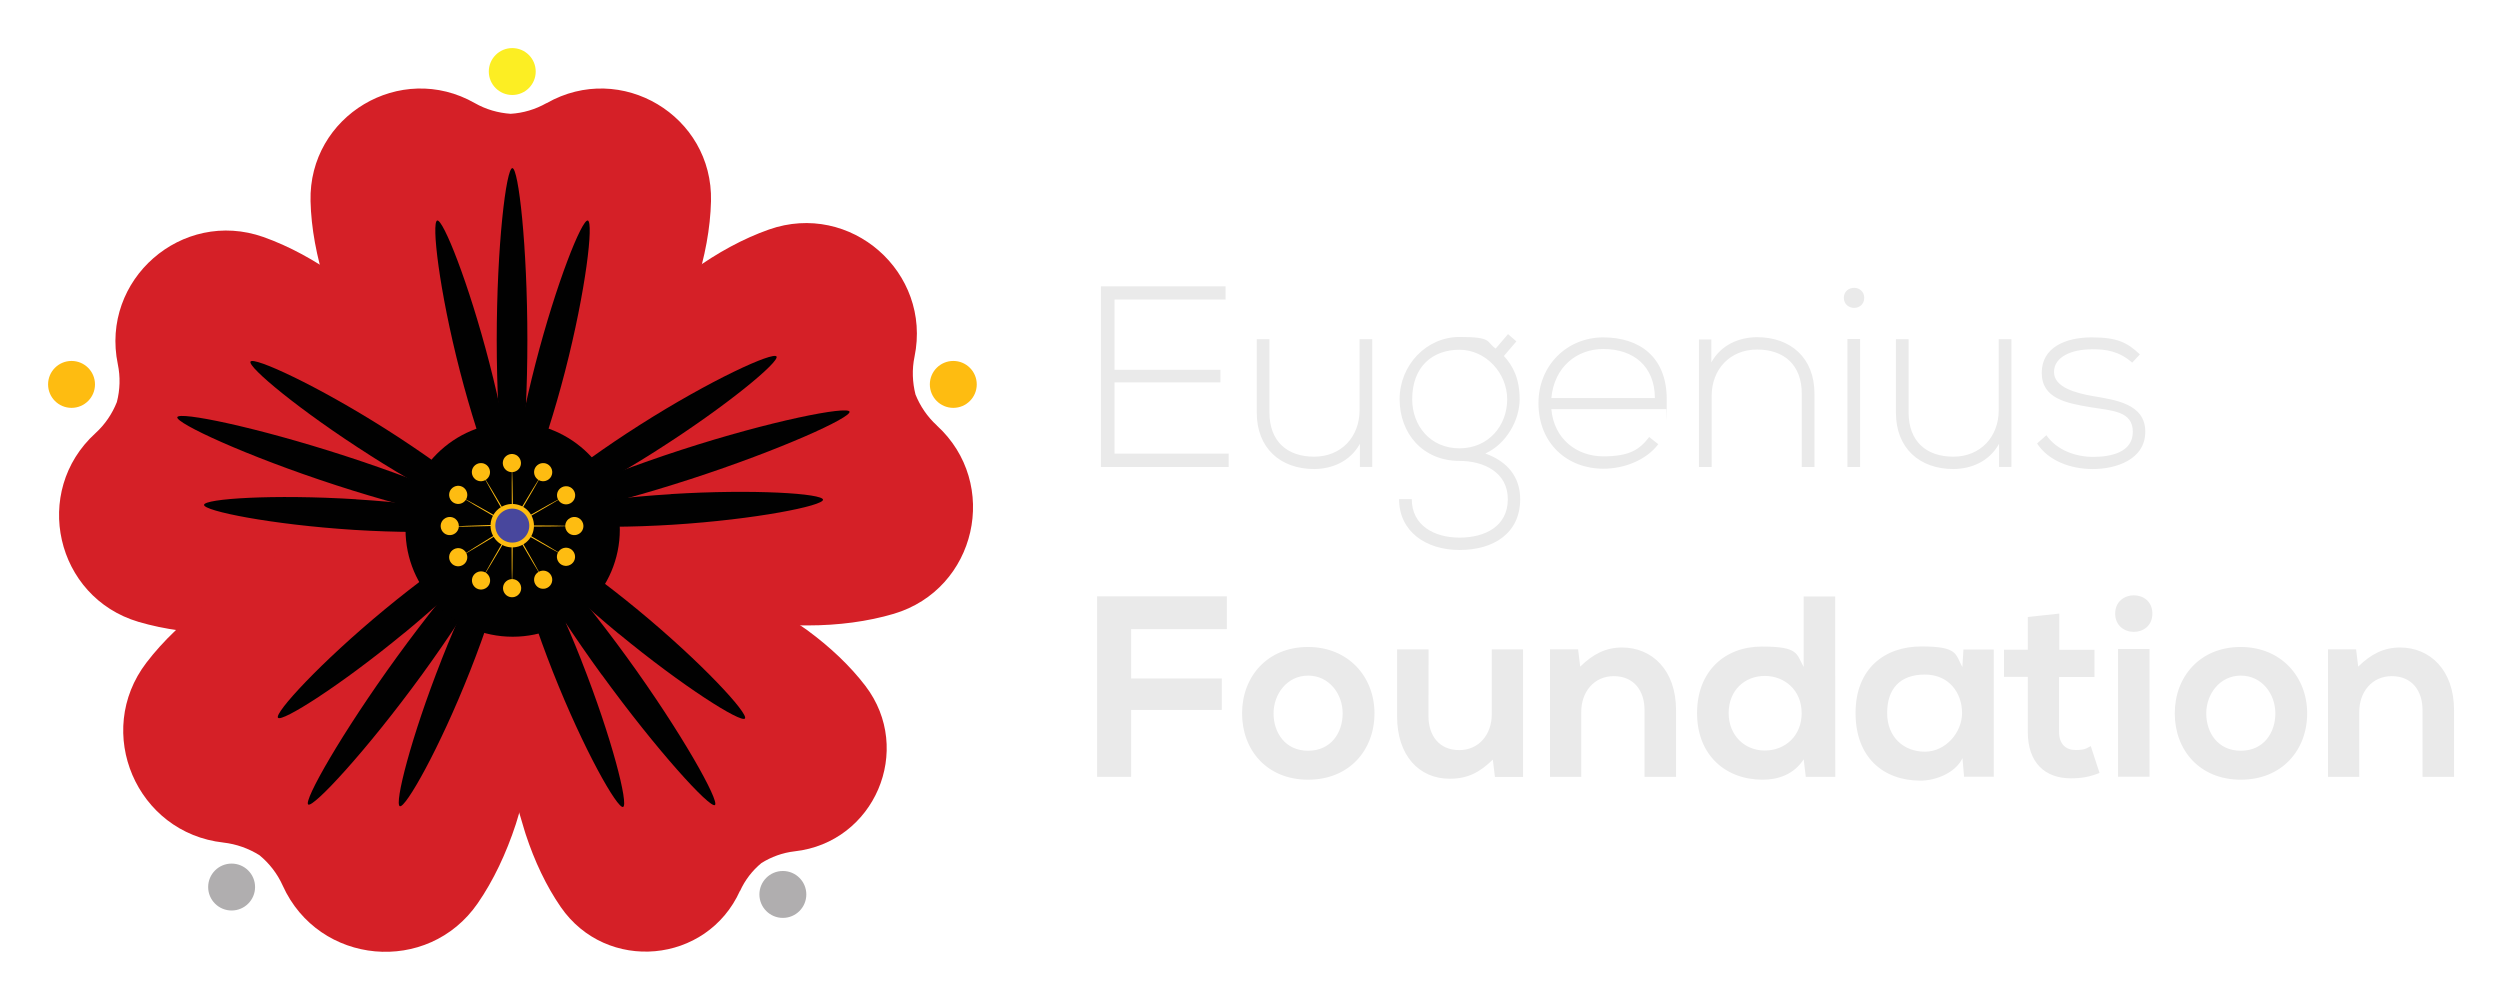
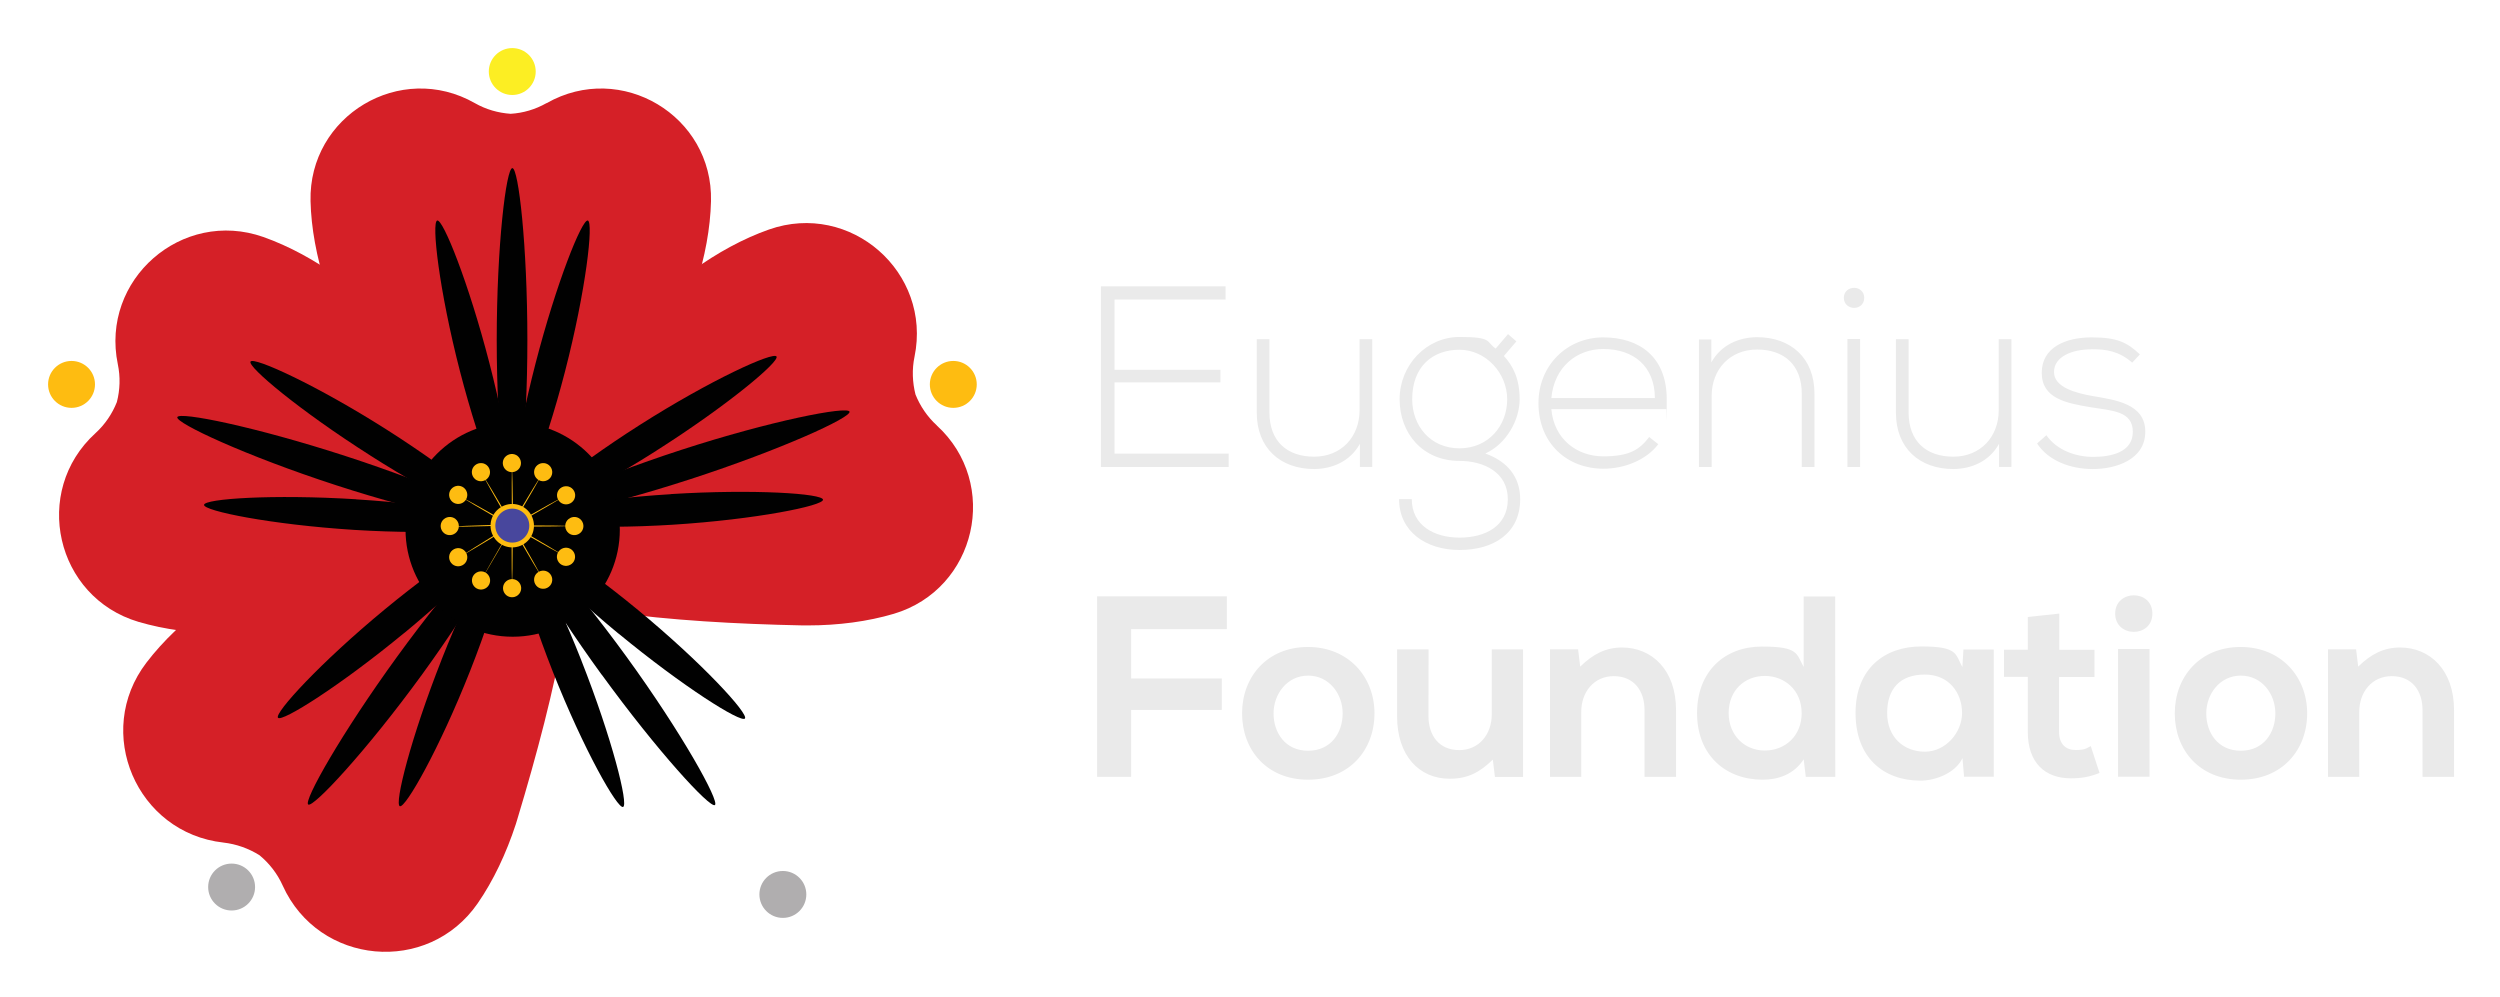
<svg xmlns="http://www.w3.org/2000/svg" version="1.1" id="Layer_1" x="0px" y="0px" viewBox="0 0 2366 943.5" style="enable-background:new 0 0 2366 943.5;" xml:space="preserve">
  <style type="text/css">
	.st0{fill:#EAEAEA;}
	.st1{fill:#D52027;}
	.st2{fill:#010101;}
	.st3{fill:#FFCE09;}
	.st4{fill:#FEBC11;}
	.st5{fill:#B0AEAF;}
	.st6{fill:#FCEE23;}
	.st7{fill:#01A79D;}
	.st8{fill:#48479D;}
</style>
  <path class="st0" d="M1155,349.9v12h-100.2v67.4h108V442h-120.9V271h118v12.5h-105.1V350H1155V349.9z M1286.9,420.2  c-9.3,16.6-26.1,23.5-43,23.7c-32.2,0-54.5-19.8-54.5-53.3V321h12v69.4c0,27.1,16.6,41.8,42.3,41.8s43-18.8,43-44V321h12v120.9H1287  v-21.7L1286.9,420.2z M1435,323.2l-11.7,13.7c8.6,9.3,14.9,21.5,14.9,41s-12.5,42.3-32.5,51.3c21.3,7.6,33,22.5,33,43.2  c0,32.5-25.4,48.1-57.4,48.1s-57.2-17.6-57.2-48.1h12c0,24.7,21,36.4,45.2,36.4s45.7-10.7,45.7-36.4s-23.2-36.2-45.7-36.2  c-34.9,0-56.7-26.1-56.7-58.4s25.4-58.9,56.7-58.9s24.9,4.4,34.2,11l11.7-13.7l7.8,6.8V323.2z M1336.5,377.9  c0,24.9,17.1,46.4,44.7,46.4s45.2-21.5,45.2-46.4s-20.3-46.9-45.2-46.9S1336.5,346.4,1336.5,377.9z M1456,381.6  c0-36.2,27.4-62.3,61.3-62.3s60.1,18.1,60.1,58.6s-0.2,6.1-0.5,9.3h-108.7c2.4,28.3,24.2,44.7,49.1,44.7s34.4-6.4,43.5-18.3l8.6,6.8  c-11.7,15.4-32.7,23.2-52,23.2C1483.4,443.6,1456.1,419.9,1456,381.6L1456,381.6z M1517.3,330.3c-24.9,0-46.4,16.9-49.1,46.4h98  C1566,346.9,1546.4,330.3,1517.3,330.3z M1619.7,342.8c9.3-16.6,26.1-23.5,43-23.7c32.2,0,54.5,19.8,54.5,53.3V442h-12v-69.4  c0-27.1-16.6-41.8-42.3-41.8s-43,18.8-43,44V442h-12V321.3h11.7v21.5L1619.7,342.8z M1754.8,272.4c4.6,0,9.5,3.2,9.5,9.5  c0,6.3-4.9,9.5-9.5,9.5s-9.8-3.2-9.8-9.5C1745,275.6,1749.9,272.4,1754.8,272.4z M1748.4,442h12V320.8h-12V442L1748.4,442z   M1891.8,420.2c-9.3,16.6-26.1,23.5-43,23.7c-32.2,0-54.5-19.8-54.5-53.3V321h12v69.4c0,27.1,16.6,41.8,42.3,41.8s43-18.8,43-44V321  h12v120.9h-11.7v-21.7L1891.8,420.2z M1979.3,330.6c-18.1,0-35.4,6.8-35.4,21.5s21.3,20,36.6,22.7c21,3.7,49.8,7.1,49.8,33.7  s-27.9,35.4-49.6,35.4s-42.3-8.1-52.8-24.2l8.8-7.8c10,14.4,28.1,20.5,44.2,20.5s37.6-3.9,37.6-23.7s-19.8-20-39.3-23.2  c-23.7-3.9-46.9-8.3-46.9-32.7s23.2-33.5,47.2-33.5s33.5,4.6,45.7,16.1l-7.3,7.8c-12.5-11-24.7-12.7-38.6-12.7L1979.3,330.6z   M1038.2,564.4h122.9v31h-90.6v46.7h85.8v29.8h-85.8v63.3h-32.2V564.4H1038.2z M1300.8,675.1c0,34.7-23.7,62.8-62.8,62.8  s-62.5-28.1-62.5-62.8s23.9-62.8,62.3-62.8S1300.8,640.6,1300.8,675.1z M1205.3,675.1c0,18.3,11,35.4,32.7,35.4s32.7-17.1,32.7-35.4  s-12.7-35.7-32.7-35.7S1205.3,657,1205.3,675.1z M1351.9,677.7c0,18.3,10,32.2,29.1,32.2s30.8-15.4,30.8-33.7v-61.6h29.6v120.7  h-26.6l-2-16.4c-12.5,12.2-23.9,18.1-40.8,18.1c-28.8,0-49.8-21.7-49.8-59.1v-63.3h29.8L1351.9,677.7L1351.9,677.7z M1556.4,672.1  c0-18.3-10-32.2-29.1-32.2s-30.8,15.4-30.8,33.7v61.6h-29.6V614.5h26.6l2,16.4c12.2-12,24.4-18.1,39.6-18.1  c28.3,0,51.1,21.3,51.1,59.1v63.3h-29.8L1556.4,672.1L1556.4,672.1z M1736.9,735.2H1709l-2-16.6c-9.3,14.4-24.2,19.3-38.8,19.3  c-35.4,0-62.1-23.5-62.1-63s26.1-63,61.3-63s32.5,6.8,39.6,19.3v-66.7h29.8L1736.9,735.2L1736.9,735.2z M1636,674.9  c0,21,15.1,35.4,34.2,35.4s34.9-13.7,34.9-35.4s-16.1-35.2-34.9-35.2S1636,653.1,1636,674.9z M1886.9,614.7v120.4h-28.1l-1.5-17.6  c-6.8,14.4-26.1,21.3-39.6,21.3c-35.4,0-61.6-22-61.6-64s27.4-63,62.3-63s32,7.3,38.8,19.5l1-16.6L1886.9,614.7L1886.9,614.7z   M1786,674.8c0,23,15.9,36.6,35.7,36.6s35.2-18.3,35.2-36.6s-11.7-36.4-35.2-36.4S1786,651.8,1786,674.8z M1949,615h33.2v25.7h-33.5  v52c0,11.5,6.4,17.1,15.6,17.1s10-1.5,14.4-3.7l8.3,25.4c-9.3,3.7-16.9,5.1-27.1,5.1c-24.7,0-40.8-14.9-40.8-44v-52h-22.5v-25.7  h22.5v-31l29.8-3.2v34.2L1949,615z M2019.4,563.4c8.8,0,17.6,5.6,17.6,17.3s-8.8,17.3-17.6,17.3s-17.6-5.9-17.6-17.3  S2010.6,563.4,2019.4,563.4z M2004.5,735.1h29.8V614.2h-29.8V735.1L2004.5,735.1z M2183.5,675.1c0,34.7-23.7,62.8-62.8,62.8  s-62.5-28.1-62.5-62.8s23.9-62.8,62.3-62.8S2183.5,640.6,2183.5,675.1z M2088,675.1c0,18.3,11,35.4,32.7,35.4s32.7-17.1,32.7-35.4  s-12.7-35.7-32.7-35.7S2088,657,2088,675.1z M2292.7,672.1c0-18.3-10-32.2-29.1-32.2s-30.8,15.4-30.8,33.7v61.6h-29.6V614.5h26.6  l2,16.4c12.2-12,24.4-18.1,39.6-18.1c28.3,0,51.1,21.3,51.1,59.1v63.3h-29.8v-63V672.1z" />
  <path class="st1" d="M517.2,97.6c-10.6,6-22.2,9.4-33.9,10.1c-11.8-0.8-23.4-4.1-33.9-10.1c-70.3-40.1-157.5,11.9-155.5,92.8  c0.6,25.4,5.7,52.8,14.5,80.1c0.5,1.5,1,3,1.5,4.4c41,117.8,90.4,233.1,146.5,283.7c8.6,7.7,17.3,13.9,26.1,18.4  c0.3,0.2,0.5,0.4,0.8,0.5h0.2c0.3-0.1,0.5-0.3,0.8-0.4c8.9-4.6,17.6-10.8,26.1-18.5c56.1-50.6,105.5-166,146.5-283.7  c0.5-1.5,1-2.9,1.5-4.4c8.8-27.2,13.9-54.6,14.5-80.1c2-80.9-85.2-132.9-155.5-92.8L517.2,97.6z" />
  <path class="st1" d="M111.5,344.7c2.5,12,2.1,24.2-0.9,35.8c-4.4,11.1-11.2,21.2-20.3,29.5C29.8,465.1,52.6,565.2,131,588.5  c24.7,7.3,52.6,11,81.5,11.1h4.7c126-2.6,252.3-14.1,318.6-52.2c10.1-5.8,18.8-12.3,25.8-19.4h0.1l0.6-0.6v-0.1c0-0.3,0-0.6-0.1-0.8  h-0.1c-1.5-9.9-4.8-20.3-9.5-30.9C521.4,425.8,426,342.3,325.5,266.1c-1.2-0.9-2.5-1.9-3.8-2.8c-23.4-17-48.2-30.4-72.4-39  C172.1,197.1,94.9,264.7,111.5,344.7L111.5,344.7z" />
  <path class="st1" d="M211.4,797.4c12.3,1.4,24,5.6,34.2,12c9.3,7.7,16.9,17.4,22,28.8c34.1,75.4,137.5,84.8,184.5,16.7  c14.8-21.4,27-47.2,36.1-75c0.5-1.5,1-3,1.4-4.6C526.5,653.2,555,528.1,539,452.5c-2.4-11.5-5.9-21.9-10.5-30.9  c-0.1-0.3-0.3-0.6-0.4-0.9H528v-0.1c-0.3,0-0.6,0-0.9-0.1c-10-1.5-20.9-1.6-32.7-0.4c-76.9,8.2-187.1,73.9-291.8,146.7  c-1.3,0.9-2.6,1.8-3.9,2.8c-23.6,17.2-44.3,36.8-60.1,57.5c-50.3,65.7-9.4,161.2,72.9,170.3L211.4,797.4z" />
-   <path class="st1" d="M700.4,843.2c4.7-10.4,11.7-19.4,20.2-26.4c9.4-5.9,20.1-9.8,31.4-11.1c75.6-8.4,113.2-96.1,67-156.6  c-14.5-19-33.6-37-55.3-52.9c-1.2-0.9-2.4-1.7-3.6-2.5c-96.3-67-197.6-127.4-268.3-134.9c-10.8-1.1-20.8-1-30,0.4H461h-0.1  c-0.1,0.2-0.2,0.5-0.4,0.7c-4.3,8.4-7.5,17.9-9.7,28.5C436.1,558,462.3,673,496.2,785.3c0.4,1.4,0.9,2.8,1.3,4.2  c8.4,25.6,19.6,49.2,33.2,68.9c43.2,62.6,138.3,54,169.6-15.3L700.4,843.2z" />
  <path class="st1" d="M886.7,402.7c-9.1-8.3-15.9-18.4-20.3-29.4c-2.9-11.5-3.4-23.7-0.9-35.7c16.5-80-60.6-147.5-137.7-120.4  c-24.2,8.5-49,22-72.4,38.9c-1.3,0.9-2.5,1.9-3.8,2.8C551.3,335,456,418.4,424.8,488.1c-4.7,10.6-8,20.9-9.5,30.8h-0.1  c0,0.3,0,0.6-0.1,0.9v0.1l0.6,0.6h0.1c7.1,7.1,15.7,13.5,25.8,19.3c66.2,38.1,192.3,49.5,318.2,52.1h4.7c28.9,0,56.8-3.7,81.4-11  c78.3-23.3,101-123.3,40.6-178.3L886.7,402.7z" />
  <path class="st2" d="M499.1,321.9c0-89.9-8.4-162.8-14.2-162.8s-14.8,72.9-14.8,162.8s9.1,162.8,14.8,162.8S499.1,411.8,499.1,321.9  L499.1,321.9z" />
  <path class="st2" d="M463.3,344.1c-19.8-76.7-44-136.8-49.5-135.4c-5.6,1.4,1.7,65.9,21.5,142.6s44.6,136.6,50.1,135.2  S483.1,420.8,463.3,344.1z" />
  <path class="st2" d="M506.8,344.1c19.8-76.7,44-136.8,49.5-135.4c5.6,1.4-1.7,65.9-21.5,142.6s-44.6,136.6-50.1,135.2  C479.1,485.1,487,420.8,506.8,344.1z M327,431.6c-85.5-27.8-157.4-42.3-159.2-36.8s64.7,36.6,150.2,64.4s157.6,41.7,159.4,36.2  S412.5,459.4,327,431.6L327,431.6z" />
  <path class="st2" d="M337.1,472.5c-79.1-4.9-143.7-0.5-144,5.3c-0.4,5.7,63.2,18.7,142.3,23.7c79.1,4.9,143.7-0.2,144.1-5.9  c0.4-5.7-63.2-18.1-142.3-23L337.1,472.5z" />
  <path class="st2" d="M350.5,431.1C283.6,388.6,234,347,237.1,342.2s62.1,22,129,64.5s116.2,84.6,113.1,89.5  c-3.1,4.8-61.8-22.5-128.6-65L350.5,431.1z M375.9,621.4c-52.8,72.7-88.9,136.7-84.2,140c4.6,3.4,54.8-50.3,107.7-123  c52.8-72.7,88.4-137,83.7-140.4C478.5,494.6,428.8,548.6,375.9,621.4L375.9,621.4z" />
  <path class="st2" d="M417.9,624.4c-29.1,73.7-44.8,136.5-39.5,138.6s37.4-54.3,66.5-128s44.3-136.7,38.9-138.9  c-5.3-2.1-36.8,54.5-65.9,128.2V624.4z" />
  <path class="st2" d="M382.7,598.9c-61.1,50.4-116,84.8-119.6,80.4c-3.7-4.4,40.1-52.3,101.2-102.7c61.1-50.4,116.4-84.3,120-79.9  c3.7,4.4-40.5,51.8-101.6,102.3L382.7,598.9z" />
  <path class="st2" d="M569.5,638.5c52.8,72.7,102.5,126.7,107.1,123.4c4.6-3.4-30.9-67.7-83.7-140.4s-103-126.4-107.7-123  c-4.6,3.4,31.4,67.3,84.2,140H569.5z" />
  <path class="st2" d="M585.4,599.6c61.1,50.4,116,84.8,119.6,80.4c3.7-4.4-40.1-52.3-101.2-102.7c-61.1-50.4-116.4-84.3-120-79.9  c-3.7,4.4,40.5,51.8,101.6,102.3L585.4,599.6z" />
  <path class="st2" d="M550.2,625.1c29.1,73.7,44.8,136.5,39.5,138.6s-37.4-54.3-66.5-128C494.1,562,478.9,499,484.3,496.8  c5.3-2.1,36.8,54.5,65.9,128.2V625.1z M653.6,453.4c85.5-27.8,152.2-58.3,150.4-63.8c-1.8-5.5-73.9,8.4-159.4,36.2  c-85.5,27.8-152,58.9-150.2,64.4S568.1,481.2,653.6,453.4L653.6,453.4z" />
  <path class="st2" d="M621.5,426.3c66.9-42.5,116.5-84.1,113.4-88.9s-62.1,22-129,64.5s-116.2,84.6-113.1,89.5  c3.1,4.8,61.8-22.5,128.6-65L621.5,426.3z" />
  <path class="st2" d="M634.9,467.6c79.1-4.9,143.7-0.5,144,5.3c0.4,5.7-63.2,18.7-142.3,23.7c-79.1,4.9-143.7-0.2-144.1-5.9  s63.2-18.1,142.3-23L634.9,467.6z" />
  <circle class="st2" cx="485.2" cy="501.2" r="101.4" />
  <path class="st3" d="M420.1,505.6" />
  <circle class="st4" cx="67.7" cy="363.8" r="22.2" />
  <circle class="st4" cx="902.2" cy="363.8" r="22.2" />
  <circle class="st5" cx="740.9" cy="846.5" r="22.2" />
  <circle class="st5" cx="219.2" cy="839.5" r="22.2" />
  <circle class="st6" cx="484.8" cy="67.7" r="22.2" />
  <path class="st7" d="M484.5,438.2l0.7,73.8" />
  <path class="st4" d="M484.5,438.2c0.9,24.5,1.1,49.2,0.7,73.8C484.3,487.5,484.1,462.8,484.5,438.2z" />
  <path class="st7" d="M497,489.3l-63.4,38.6" />
  <path class="st4" d="M497,489.3c-20.7,13.4-41.9,26.4-63.3,38.7C454.4,514.6,475.6,501.6,497,489.3z M491.1,432.8  c-3-3.7-8.4-4.2-12.1-1.2s-4.2,8.4-1.2,12.1s8.4,4.2,12.1,1.2S494.1,436.5,491.1,432.8z M520.7,441.4c-3-3.7-8.4-4.2-12.1-1.2  c-3.7,3-4.2,8.4-1.2,12.1s8.4,4.2,12.1,1.2S523.7,445.1,520.7,441.4z M542.4,463.3c-3-3.7-8.4-4.2-12.1-1.2c-3.7,3-4.2,8.4-1.2,12.1  s8.4,4.2,12.1,1.2S545.4,467,542.4,463.3z M550.2,492.4c-3-3.7-8.4-4.2-12.1-1.2c-3.7,3-4.2,8.4-1.2,12.1s8.4,4.2,12.1,1.2  S553.2,496.1,550.2,492.4z M542.3,521.5c-3-3.7-8.4-4.2-12.1-1.2s-4.2,8.4-1.2,12.1s8.4,4.2,12.1,1.2  C544.8,530.6,545.3,525.2,542.3,521.5z M520.7,543.2c-3-3.7-8.4-4.2-12.1-1.2c-3.7,3-4.2,8.4-1.2,12.1c3,3.7,8.4,4.2,12.1,1.2  C523.2,552.3,523.7,546.9,520.7,543.2z M491.3,551.2c-3-3.7-8.4-4.2-12.1-1.2s-4.2,8.4-1.2,12.1c3,3.7,8.4,4.2,12.1,1.2  S494.3,554.9,491.3,551.2L491.3,551.2z M461.9,543.9c-3-3.7-8.4-4.2-12.1-1.2s-4.2,8.4-1.2,12.1c3,3.7,8.4,4.2,12.1,1.2  C464.4,553,464.9,547.6,461.9,543.9z" />
  <path class="st4" d="M440.3,521.9c-3-3.7-8.4-4.2-12.1-1.2s-4.2,8.4-1.2,12.1s8.4,4.2,12.1,1.2S443.3,525.6,440.3,521.9z   M432.3,492.4c-3-3.7-8.4-4.2-12.1-1.2s-4.2,8.4-1.2,12.1s8.4,4.2,12.1,1.2S435.3,496.1,432.3,492.4z M440.3,462.9  c-3-3.7-8.4-4.2-12.1-1.2s-4.2,8.4-1.2,12.1s8.4,4.2,12.1,1.2S443.3,466.6,440.3,462.9z M461.8,441.4c-3-3.7-8.4-4.2-12.1-1.2  s-4.2,8.4-1.2,12.1s8.4,4.2,12.1,1.2S464.8,445.1,461.8,441.4z M500.7,484.5c-7.2-8.8-20.1-10.1-28.9-2.9s-10.1,20.1-2.9,28.9  s20.1,10.1,28.9,2.9C506.6,506.2,507.9,493.3,500.7,484.5z" />
  <path class="st7" d="M499.7,496.3l-78.2,2.3" />
  <path class="st4" d="M499.7,496.3c-25.6,1.4-52.6,2.2-78.2,2.3C447.1,497.2,474.1,496.4,499.7,496.3z" />
  <path class="st7" d="M498,505.6l-64.4-36.9" />
  <path class="st4" d="M498,505.6c-21.7-11.7-43.3-24-64.3-36.9C455.4,480.4,477,492.7,498,505.6z" />
  <path class="st7" d="M491.9,509.9L455.3,447" />
  <path class="st4" d="M491.9,509.9c-12.8-20.6-25-41.7-36.6-63C468.1,467.5,480.3,488.6,491.9,509.9z" />
  <path class="st7" d="M476.8,509.9l37.3-63.1" />
  <path class="st4" d="M476.8,509.9c11.8-21.3,24.3-42.5,37.3-63.1C502.3,468.1,489.8,489.3,476.8,509.9z" />
  <path class="st7" d="M472,505l63.7-36.3" />
  <path class="st4" d="M472,505c20.9-12.6,42.2-24.8,63.7-36.3C514.8,481.4,493.5,493.5,472,505z" />
  <path class="st7" d="M470.1,497.8h73.4" />
  <path class="st4" d="M470.1,497.8c24.4-0.7,49-0.7,73.4,0C519.1,498.5,494.5,498.5,470.1,497.8z" />
  <path class="st7" d="M471.2,489.8l64.4,37.1" />
  <path class="st4" d="M471.2,489.8c21.8,11.8,43.3,24.2,64.4,37.2C513.8,515.2,492.3,502.8,471.2,489.8z" />
  <path class="st7" d="M514.1,548.6l-36.6-63.4" />
  <path class="st4" d="M514.1,548.6c-12.7-20.7-25-41.9-36.6-63.4C490.3,505.9,502.5,527.2,514.1,548.6z" />
  <path class="st7" d="M484.6,556.6l0.3-73.6" />
  <path class="st4" d="M484.6,556.6c-0.6-24.5-0.5-49.2,0.2-73.7C485.4,507.4,485.3,532.1,484.6,556.6L484.6,556.6z" />
  <path class="st7" d="M455.2,549.4l37.4-63.9" />
-   <path class="st4" d="M455.2,549.4c11.9-21.6,24.4-42.9,37.4-63.8C480.7,507.2,468.2,528.5,455.2,549.4z" />
+   <path class="st4" d="M455.2,549.4c11.9-21.6,24.4-42.9,37.4-63.8z" />
  <path class="st8" d="M497.3,487.3c-5.6-6.9-15.7-7.9-22.6-2.3s-7.9,15.7-2.3,22.6s15.7,7.9,22.6,2.3S502.9,494.2,497.3,487.3z" />
</svg>